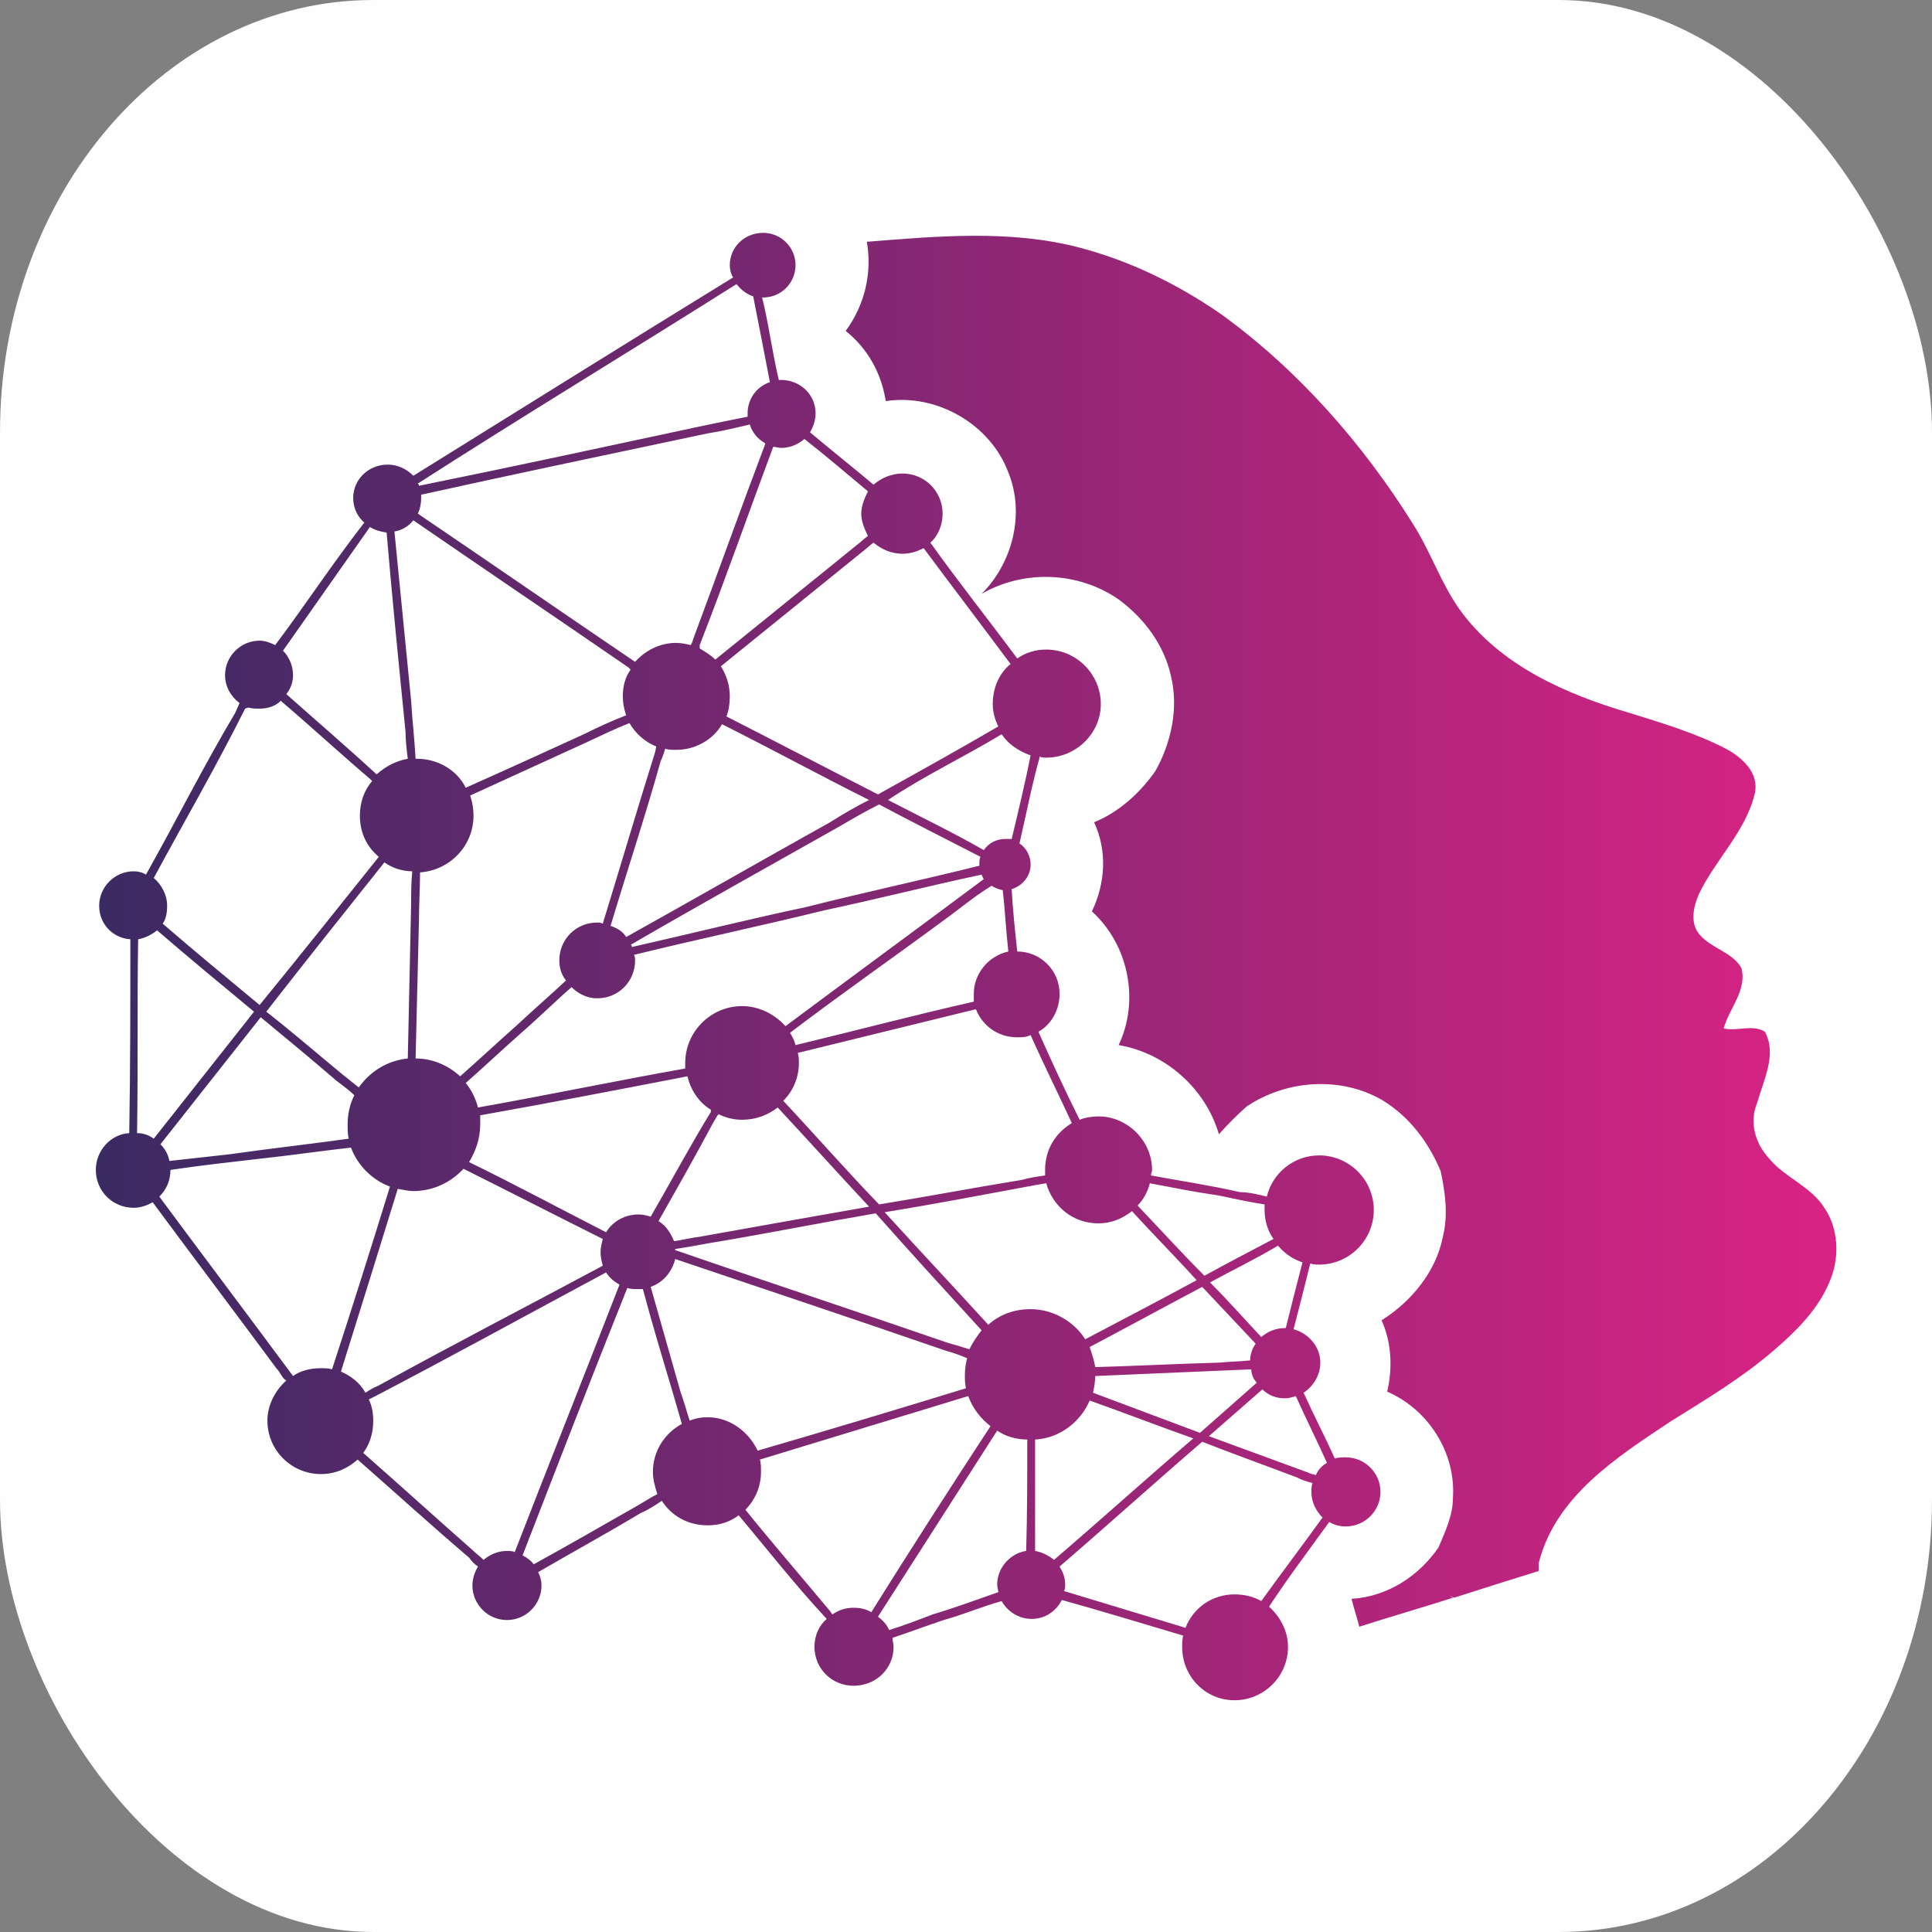
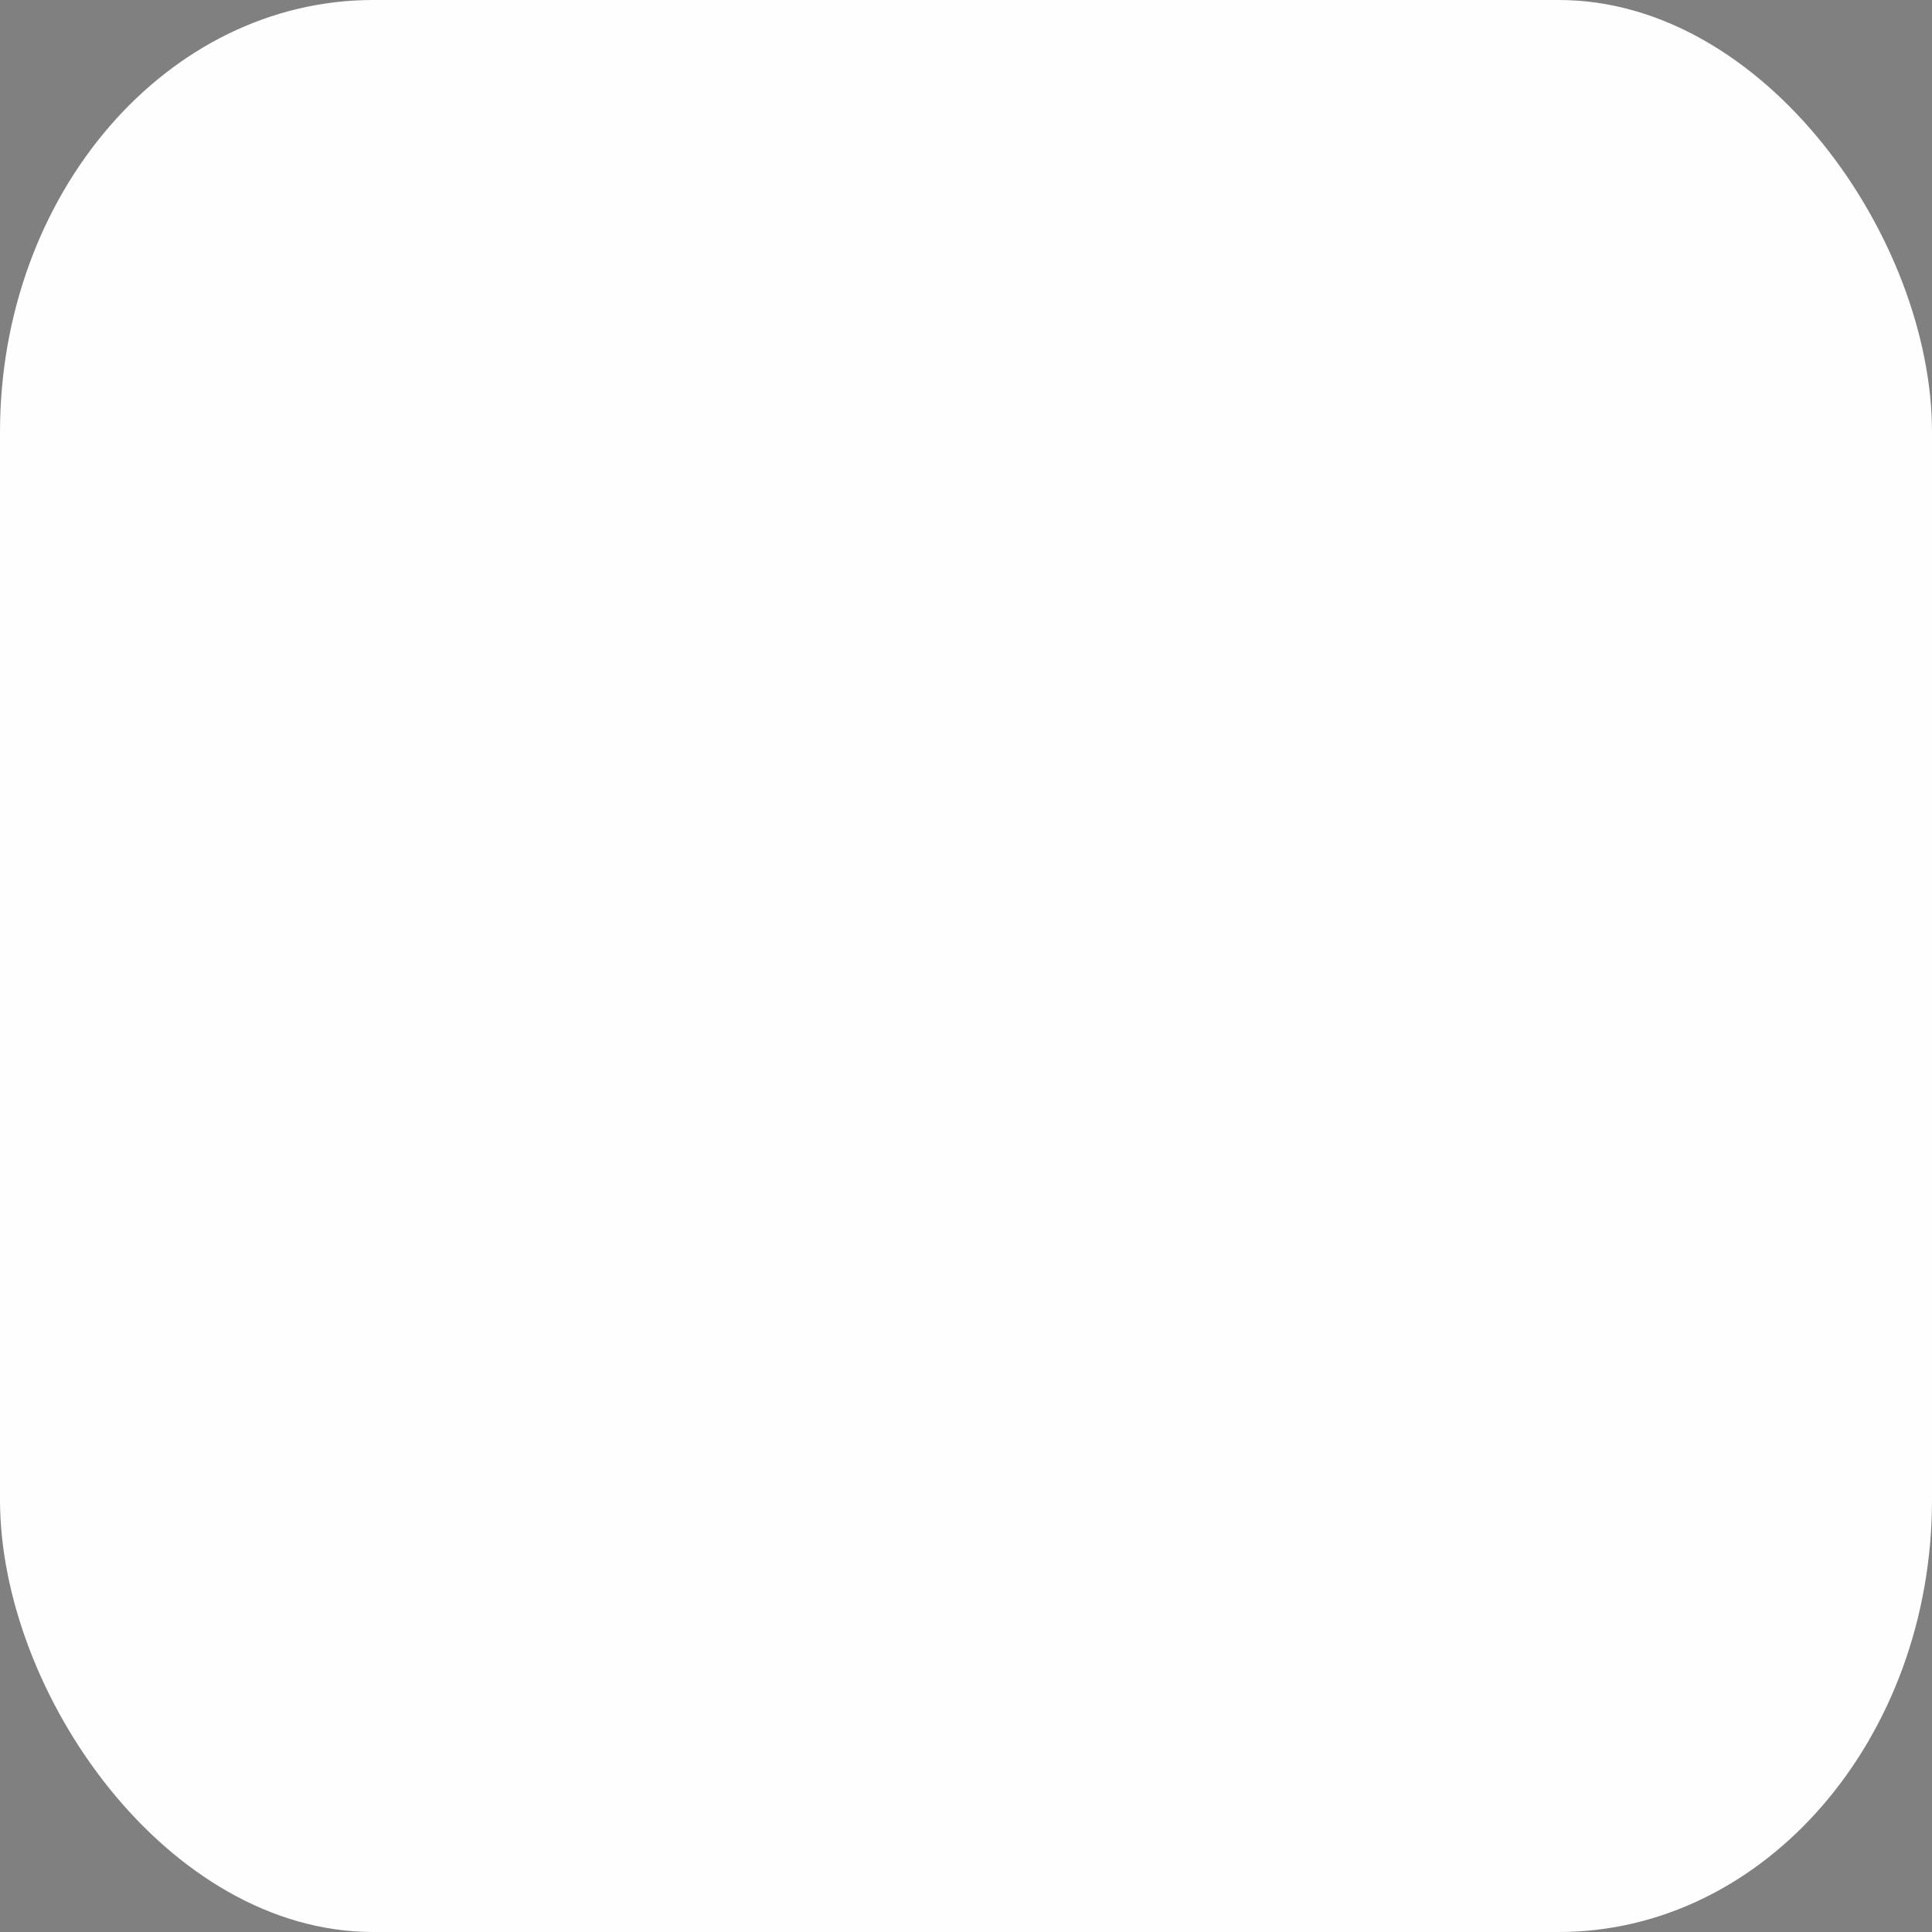
<svg xmlns="http://www.w3.org/2000/svg" xml:space="preserve" width="256px" height="256px" version="1.1" style="shape-rendering:geometricPrecision; text-rendering:geometricPrecision; image-rendering:optimizeQuality; fill-rule:evenodd; clip-rule:evenodd" viewBox="0 0 17.34 17.34">
  <rect x="0" y="0" width="17.34" height="17.34" fill="#808080" stroke="none" />
  <defs>
    <style type="text/css">
   
    .fil0 {fill:#FEFEFE}
    .fil1 {fill:url(#id0);fill-rule:nonzero}
   
  </style>
    <linearGradient id="id0" gradientUnits="userSpaceOnUse" x1="0.86" y1="8.67" x2="16.48" y2="8.67">
      <stop offset="0" style="stop-opacity:1; stop-color:#3B2A63" />
      <stop offset="1" style="stop-opacity:1; stop-color:#DA2384" />
    </linearGradient>
  </defs>
  <g id="Katman_x0020_1">
    <g id="_2495003034816">
      <rect class="fil0" width="17.34" height="17.34" rx="3.35" ry="3.88" />
-       <path class="fil1" d="M7.78 2.17c0.63,-0.05 1.28,-0.11 1.9,0.05 0.46,0.12 0.89,0.33 1.28,0.6 0.69,0.5 1.27,1.16 1.72,1.88 0.16,0.25 0.25,0.53 0.42,0.77 0.36,0.5 0.95,0.76 1.53,0.93 0.29,0.09 0.59,0.18 0.86,0.32 0.15,0.08 0.3,0.22 0.26,0.4 -0.08,0.34 -0.35,0.59 -0.5,0.9 -0.05,0.11 -0.08,0.25 -0.01,0.35 0.1,0.14 0.31,0.17 0.39,0.32 0.05,0.2 -0.11,0.36 -0.16,0.54 0.12,0.03 0.26,-0.04 0.37,0.03 0.11,0.2 -0.01,0.43 -0.07,0.64 -0.07,0.17 -0.02,0.36 0.11,0.5 0.14,0.17 0.38,0.25 0.5,0.45 0.12,0.18 0.13,0.43 0.05,0.63 -0.1,0.26 -0.3,0.46 -0.51,0.64 -0.29,0.25 -0.61,0.44 -0.93,0.64 -0.48,0.32 -1.03,0.67 -1.18,1.27 0,0.02 0,0.06 0,0.07 -0.26,0.08 -0.51,0.16 -0.76,0.24l-0.04 -0.02 0.03 0.02c-0.28,0.09 -0.56,0.17 -0.84,0.26 -0.02,-0.08 -0.05,-0.17 -0.07,-0.25 0.32,-0.02 0.6,-0.2 0.78,-0.46 0.06,-0.14 0.13,-0.29 0.13,-0.44 0.03,-0.41 -0.22,-0.8 -0.59,-0.96 0.05,-0.21 0.04,-0.44 -0.05,-0.64 0.27,-0.17 0.49,-0.44 0.55,-0.75 0.05,-0.2 0.02,-0.4 -0.02,-0.59 -0.11,-0.26 -0.28,-0.49 -0.53,-0.64 -0.37,-0.21 -0.85,-0.18 -1.21,0.06 -0.09,0.08 -0.17,0.16 -0.25,0.25 -0.12,-0.41 -0.48,-0.73 -0.9,-0.8 0.19,-0.4 0.09,-0.9 -0.24,-1.2 0.12,-0.25 0.14,-0.54 0.02,-0.8 0.22,-0.09 0.41,-0.26 0.55,-0.46 0.14,-0.25 0.21,-0.56 0.14,-0.85 -0.06,-0.28 -0.24,-0.52 -0.47,-0.69 -0.36,-0.25 -0.85,-0.27 -1.23,-0.05 0.28,-0.28 0.39,-0.72 0.24,-1.09 -0.16,-0.43 -0.64,-0.71 -1.1,-0.64 -0.04,-0.25 -0.16,-0.47 -0.36,-0.63 0.17,-0.23 0.24,-0.52 0.19,-0.8zm3.98 9.17c-0.05,0.2 -0.1,0.4 -0.15,0.59 0.14,0.04 0.24,0.16 0.24,0.3 0,0.11 -0.06,0.21 -0.15,0.27 0.09,0.2 0.19,0.39 0.28,0.59 0.03,-0.01 0.07,-0.01 0.1,-0.01 0.17,0 0.31,0.14 0.31,0.31 0,0.17 -0.14,0.31 -0.31,0.31 -0.05,0 -0.1,-0.01 -0.15,-0.04 -0.18,0.25 -0.37,0.5 -0.54,0.76 0.1,0.09 0.17,0.22 0.17,0.36 0,0.27 -0.22,0.48 -0.48,0.48 -0.26,0 -0.47,-0.21 -0.47,-0.48 0,-0.03 0,-0.07 0.01,-0.1 -0.37,-0.11 -0.73,-0.22 -1.09,-0.32 -0.05,0.1 -0.15,0.17 -0.27,0.17 -0.12,0 -0.22,-0.07 -0.27,-0.16 -0.18,0.05 -0.34,0.12 -0.52,0.17 -0.15,0.05 -0.31,0.11 -0.46,0.16 0,0.03 0.01,0.05 0.01,0.08 0,0.2 -0.16,0.35 -0.36,0.35 -0.19,0 -0.35,-0.15 -0.35,-0.35 0,-0.1 0.04,-0.19 0.11,-0.25 -0.28,-0.3 -0.53,-0.62 -0.79,-0.93 -0.08,0.06 -0.17,0.09 -0.28,0.09 -0.17,0 -0.32,-0.08 -0.41,-0.22 -0.06,0.04 -0.12,0.08 -0.19,0.11 -0.3,0.18 -0.61,0.35 -0.92,0.53 0.02,0.04 0.03,0.08 0.03,0.12 0,0.17 -0.14,0.31 -0.31,0.31 -0.17,0 -0.31,-0.14 -0.31,-0.31 0,-0.06 0.02,-0.12 0.05,-0.17 -0.03,-0.02 -0.06,-0.05 -0.08,-0.08 -0.34,-0.29 -0.67,-0.59 -1,-0.88 -0.09,0.08 -0.2,0.13 -0.33,0.13 -0.26,0 -0.48,-0.21 -0.48,-0.48 0,-0.14 0.07,-0.27 0.17,-0.36 -0.04,-0.02 -0.05,-0.07 -0.09,-0.11 -0.37,-0.5 -0.74,-0.99 -1.11,-1.49 -0.05,0.03 -0.11,0.05 -0.17,0.05 -0.19,0 -0.34,-0.15 -0.34,-0.34 0,-0.17 0.13,-0.32 0.3,-0.33 0.01,-0.58 0.01,-1.16 0.01,-1.74 -0.16,-0.01 -0.28,-0.14 -0.28,-0.3 0,-0.17 0.14,-0.31 0.31,-0.31 0.04,0 0.08,0.01 0.11,0.03 0.27,-0.48 0.52,-0.98 0.8,-1.45 0.01,-0.02 0.03,-0.07 0.04,-0.09 -0.08,-0.06 -0.13,-0.15 -0.13,-0.25 0,-0.17 0.14,-0.31 0.31,-0.31 0.05,0 0.1,0.02 0.14,0.04 0.27,-0.36 0.52,-0.74 0.8,-1.1 -0.06,-0.05 -0.1,-0.13 -0.1,-0.22 0,-0.17 0.14,-0.3 0.31,-0.3 0.09,0 0.17,0.04 0.23,0.1 0.95,-0.59 1.91,-1.19 2.87,-1.78 -0.02,-0.03 -0.03,-0.07 -0.03,-0.11 0,-0.16 0.13,-0.29 0.3,-0.29 0.16,0 0.29,0.13 0.29,0.29 0,0.16 -0.13,0.29 -0.29,0.29l-0.01 0c0.06,0.24 0.09,0.49 0.15,0.74 0.01,0 0.01,0 0.02,0 0.17,0 0.31,0.13 0.31,0.3 0,0.06 -0.02,0.12 -0.05,0.17 0.19,0.16 0.38,0.31 0.57,0.47 0.07,-0.06 0.16,-0.1 0.26,-0.1 0.2,0 0.36,0.16 0.36,0.36 0,0.1 -0.04,0.2 -0.11,0.26 0.25,0.35 0.52,0.69 0.78,1.04 0.07,-0.05 0.16,-0.08 0.26,-0.08 0.27,0 0.49,0.22 0.49,0.49 0,0.26 -0.22,0.48 -0.49,0.48 -0.02,0 -0.04,0 -0.06,-0.01l0 0.01c-0.07,0.25 -0.12,0.51 -0.18,0.77 0.06,0.04 0.1,0.11 0.1,0.19 0,0.1 -0.07,0.19 -0.17,0.22 0.01,0.19 0.03,0.37 0.05,0.56 0.21,0 0.38,0.17 0.38,0.38 0,0.15 -0.08,0.28 -0.19,0.34 0.12,0.27 0.24,0.53 0.37,0.79 0.05,-0.02 0.11,-0.03 0.17,-0.03 0.26,0 0.48,0.22 0.48,0.48 0,0.02 -0.01,0.03 -0.01,0.05 0.27,0.05 0.54,0.09 0.8,0.15 0.08,0 0.16,0.02 0.24,0.04 0.05,-0.21 0.24,-0.37 0.47,-0.37 0.27,0 0.49,0.22 0.49,0.49 0,0.27 -0.22,0.49 -0.49,0.49 -0.03,0 -0.05,0 -0.08,-0.01zm-8.01 -7c0.01,0.01 0.01,0.01 0.01,0.02 0.84,-0.17 1.67,-0.35 2.51,-0.53 0.14,-0.03 0.29,-0.06 0.44,-0.09 0,-0.01 0,-0.02 0,-0.03 0,-0.13 0.08,-0.24 0.2,-0.28 -0.05,-0.26 -0.1,-0.52 -0.15,-0.77 -0.06,-0.02 -0.11,-0.06 -0.15,-0.11 -0.95,0.6 -1.91,1.18 -2.86,1.79zm0.03 0.1c0,0.01 0,0.02 0,0.03 0,0.05 -0.01,0.1 -0.03,0.14 0.65,0.44 1.3,0.89 1.95,1.33 0.09,-0.1 0.22,-0.17 0.37,-0.17 0.04,0 0.09,0.01 0.13,0.02 0.01,-0.02 0.02,-0.04 0.02,-0.05 0.22,-0.59 0.43,-1.18 0.65,-1.76 -0.07,-0.04 -0.12,-0.1 -0.14,-0.17 -0.13,0.03 -0.25,0.06 -0.38,0.08 -0.85,0.18 -1.71,0.36 -2.57,0.55zm-0.07 0.23c-0.04,0.05 -0.1,0.09 -0.17,0.1 0.05,0.51 0.1,1.01 0.15,1.52 0.01,0.17 0.03,0.34 0.04,0.52l0.01 0c0.19,0 0.36,0.1 0.44,0.26 0.36,-0.16 0.71,-0.32 1.06,-0.48 0.12,-0.06 0.25,-0.12 0.38,-0.17 -0.02,-0.06 -0.03,-0.11 -0.03,-0.17 0,-0.09 0.02,-0.17 0.07,-0.24 -0.01,-0.01 -0.01,-0.01 -0.02,-0.02 -0.64,-0.44 -1.29,-0.88 -1.93,-1.32zm-0.24 0.11c-0.06,-0.01 -0.1,-0.02 -0.15,-0.05 -0.26,0.37 -0.52,0.74 -0.78,1.11 0.05,0.05 0.09,0.13 0.09,0.22 0,0.06 -0.02,0.12 -0.06,0.17 0.27,0.24 0.55,0.48 0.81,0.72 0.08,-0.07 0.17,-0.12 0.28,-0.14 -0.01,-0.08 -0.02,-0.16 -0.02,-0.24 -0.06,-0.6 -0.12,-1.2 -0.17,-1.79zm-0.95 1.51c-0.05,0.05 -0.12,0.07 -0.19,0.07 -0.04,0 -0.07,0 -0.1,-0.01l-0.03 0.01c-0.26,0.52 -0.55,1.02 -0.82,1.52 0.07,0.06 0.12,0.15 0.12,0.25 0,0.06 -0.01,0.12 -0.04,0.16 0.29,0.25 0.58,0.49 0.87,0.73 0.36,-0.44 0.71,-0.88 1.07,-1.33 -0.11,-0.09 -0.17,-0.22 -0.17,-0.37 0,-0.12 0.04,-0.23 0.11,-0.31l-0.02 -0.02c-0.27,-0.23 -0.53,-0.47 -0.8,-0.7zm-1.11 2.06c-0.05,0.04 -0.11,0.07 -0.17,0.08 -0.01,0.58 0,1.16 -0.01,1.74 0.06,0 0.11,0.02 0.15,0.05 0.3,-0.38 0.6,-0.76 0.9,-1.14 -0.29,-0.24 -0.58,-0.48 -0.87,-0.73zm0.03 1.92c0.04,0.04 0.07,0.09 0.08,0.15 0.18,-0.02 0.36,-0.04 0.54,-0.06 0.35,-0.05 0.71,-0.09 1.07,-0.14 -0.01,-0.04 -0.01,-0.08 -0.01,-0.13 0,-0.09 0.02,-0.18 0.06,-0.26 -0.05,-0.05 -0.11,-0.09 -0.16,-0.13 -0.22,-0.19 -0.45,-0.38 -0.68,-0.57 -0.3,0.38 -0.6,0.76 -0.9,1.14zm0.09 0.23l0 0c0,0.1 -0.04,0.18 -0.1,0.24 0.4,0.54 0.8,1.07 1.2,1.61 0.07,-0.05 0.16,-0.07 0.25,-0.07 0.03,0 0.07,0 0.1,0.01 0.18,-0.55 0.35,-1.09 0.52,-1.64 -0.16,-0.06 -0.29,-0.19 -0.35,-0.35 -0.27,0.03 -0.54,0.07 -0.82,0.1 -0.26,0.03 -0.53,0.06 -0.8,0.1zm1.53 1.81c0.09,0.04 0.17,0.1 0.22,0.19 0.03,-0.02 0.08,-0.05 0.11,-0.06 0.67,-0.37 1.35,-0.72 2.02,-1.08 -0.01,-0.04 -0.02,-0.08 -0.02,-0.12 0,-0.04 0.01,-0.08 0.02,-0.12 -0.42,-0.21 -0.83,-0.42 -1.25,-0.63 -0.11,0.12 -0.27,0.2 -0.45,0.2 -0.04,0 -0.09,-0.01 -0.14,-0.02 -0.17,0.55 -0.34,1.1 -0.51,1.64zm0.25 0.25c0.03,0.06 0.04,0.13 0.04,0.19 0,0.11 -0.03,0.21 -0.09,0.29 0.33,0.29 0.66,0.59 0.99,0.88 0.03,0.03 0.06,0.05 0.09,0.08 0.06,-0.05 0.13,-0.08 0.21,-0.08 0.02,0 0.05,0 0.07,0.01 0.31,-0.8 0.63,-1.6 0.94,-2.4 -0.05,-0.03 -0.09,-0.06 -0.12,-0.11 -0.69,0.37 -1.38,0.75 -2.07,1.11l-0.06 0.03zm1.38 1.4c0.04,0.02 0.08,0.05 0.1,0.08 0.31,-0.17 0.62,-0.35 0.92,-0.52 0.07,-0.04 0.13,-0.08 0.19,-0.11 -0.02,-0.06 -0.04,-0.13 -0.04,-0.2 0,-0.19 0.11,-0.35 0.26,-0.43 -0.03,-0.1 -0.06,-0.21 -0.09,-0.31 -0.09,-0.3 -0.18,-0.6 -0.26,-0.9 -0.01,0 -0.03,0 -0.04,0 -0.04,0 -0.07,0 -0.1,-0.01 -0.32,0.8 -0.63,1.6 -0.94,2.4zm1.66 -1.24c0.2,0 0.37,0.13 0.45,0.3 0.62,-0.18 1.25,-0.37 1.87,-0.56 -0.01,-0.04 -0.01,-0.08 -0.01,-0.12 0,-0.06 0.01,-0.11 0.02,-0.15 -0.07,-0.03 -0.13,-0.05 -0.2,-0.07 -0.81,-0.28 -1.62,-0.55 -2.42,-0.82 -0.03,0.12 -0.11,0.21 -0.22,0.25 0.09,0.32 0.18,0.63 0.27,0.95 0.03,0.08 0.05,0.16 0.08,0.25 0.05,-0.02 0.1,-0.03 0.16,-0.03zm0.47 0.38c0.01,0.03 0.01,0.07 0.01,0.11 0,0.13 -0.05,0.25 -0.14,0.34 0.25,0.31 0.51,0.61 0.76,0.91l0.02 0.03c0.06,-0.04 0.12,-0.06 0.19,-0.06 0.06,0 0.11,0.01 0.16,0.04 0.35,-0.56 0.71,-1.12 1.07,-1.67 -0.09,-0.07 -0.16,-0.16 -0.2,-0.27 -0.62,0.19 -1.25,0.38 -1.87,0.57zm1.06 1.41c0.04,0.03 0.08,0.07 0.1,0.12 0.13,-0.04 0.26,-0.09 0.39,-0.14 0.2,-0.06 0.39,-0.13 0.59,-0.2 0,-0.02 -0.01,-0.04 -0.01,-0.07 0,-0.15 0.12,-0.28 0.26,-0.3 0.01,-0.33 0.01,-0.66 0.01,-1 -0.1,0 -0.2,-0.03 -0.27,-0.08 -0.36,0.56 -0.71,1.11 -1.07,1.67zm1.41 -0.59c0.06,0.01 0.12,0.04 0.17,0.08 0.42,-0.36 0.83,-0.73 1.25,-1.09 -0.31,-0.11 -0.62,-0.23 -0.93,-0.34 -0.08,0.19 -0.27,0.34 -0.49,0.35 0,0.34 0,0.67 0,1zm0.22 0.14c0.03,0.05 0.05,0.1 0.05,0.16 0,0.02 0,0.04 -0.01,0.06 0.36,0.11 0.73,0.22 1.09,0.33 0.07,-0.18 0.24,-0.3 0.44,-0.3 0.09,0 0.17,0.02 0.24,0.06 0.18,-0.25 0.37,-0.5 0.55,-0.75 -0.06,-0.06 -0.1,-0.14 -0.1,-0.23 0,-0.03 0,-0.05 0.01,-0.08 -0.05,-0.01 -0.1,-0.03 -0.14,-0.05 -0.29,-0.11 -0.57,-0.21 -0.85,-0.32 -0.43,0.37 -0.85,0.75 -1.28,1.12zm2.3 -0.82c0.02,-0.05 0.06,-0.09 0.1,-0.11 -0.09,-0.2 -0.19,-0.4 -0.28,-0.6 -0.03,0.01 -0.06,0.02 -0.1,0.02 -0.08,0 -0.15,-0.03 -0.2,-0.08 -0.16,0.14 -0.32,0.28 -0.48,0.42 0.3,0.11 0.6,0.22 0.9,0.33 0.01,0.01 0.04,0.01 0.06,0.02zm-0.28 -1.32l0.01 0c0.05,-0.2 0.1,-0.4 0.15,-0.59 -0.09,-0.03 -0.16,-0.08 -0.22,-0.15 -0.2,0.12 -0.41,0.22 -0.61,0.33 0.16,0.16 0.31,0.33 0.46,0.49 0.06,-0.05 0.13,-0.08 0.21,-0.08zm-0.25 0.49c-0.03,-0.03 -0.05,-0.08 -0.05,-0.12 -0.47,0.02 -0.93,0.04 -1.4,0.06 0,0.05 -0.01,0.1 -0.02,0.15 0.32,0.12 0.64,0.24 0.96,0.36 0.17,-0.15 0.34,-0.3 0.51,-0.45zm-0.06 -0.2c0,-0.05 0.02,-0.11 0.05,-0.15 -0.16,-0.17 -0.32,-0.34 -0.48,-0.51 -0.34,0.18 -0.67,0.36 -1.01,0.54 0.02,0.06 0.04,0.12 0.05,0.18 0.37,-0.01 0.74,-0.03 1.11,-0.04 0.1,-0.01 0.19,-0.01 0.28,-0.02zm-2.72 -0.16c0.07,0.02 0.14,0.04 0.2,0.06 0.03,-0.06 0.07,-0.12 0.11,-0.17 -0.32,-0.35 -0.64,-0.7 -0.95,-1.05 -0.47,0.08 -0.92,0.17 -1.39,0.25 -0.13,0.02 -0.27,0.05 -0.41,0.07l0 0.01c0.81,0.28 1.63,0.55 2.44,0.83zm-2.22 -0.95c0.5,-0.09 1.01,-0.18 1.52,-0.27 -0.28,-0.3 -0.55,-0.6 -0.82,-0.89 -0.09,0.07 -0.2,0.11 -0.32,0.11 -0.08,0 -0.15,-0.02 -0.21,-0.05 -0.02,0.02 -0.03,0.05 -0.04,0.06 -0.16,0.3 -0.33,0.6 -0.5,0.9 0.07,0.04 0.11,0.11 0.14,0.18 0.07,-0.01 0.15,-0.03 0.23,-0.04zm0.1 -1.12l0 -0.02c-0.1,-0.06 -0.18,-0.17 -0.21,-0.3 -0.62,0.12 -1.24,0.24 -1.86,0.35 0,0.03 0,0.06 0,0.08 0,0.13 -0.04,0.24 -0.1,0.34 0.41,0.2 0.82,0.42 1.23,0.63 0.06,-0.1 0.17,-0.16 0.29,-0.16 0.04,0 0.08,0.01 0.11,0.02 0.18,-0.31 0.35,-0.63 0.54,-0.94zm-0.23 -0.39c0,-0.01 0,-0.03 0,-0.05 0,-0.28 0.23,-0.51 0.51,-0.51 0.15,0 0.29,0.07 0.39,0.18 0.59,-0.44 1.19,-0.88 1.78,-1.32 -0.01,-0.01 -0.01,-0.02 -0.02,-0.04 -0.47,0.1 -0.94,0.22 -1.41,0.32 -0.57,0.14 -1.14,0.26 -1.71,0.4 0.01,0.02 0.01,0.03 0.01,0.05 0,0.19 -0.15,0.34 -0.34,0.34 -0.09,0 -0.17,-0.04 -0.23,-0.1 -0.15,0.13 -0.29,0.27 -0.44,0.4 -0.17,0.15 -0.34,0.31 -0.51,0.46 0.05,0.06 0.09,0.14 0.11,0.22 0.62,-0.11 1.24,-0.24 1.86,-0.35zm1.09 -1.45c0.51,-0.13 1.03,-0.24 1.55,-0.37 0,0 0,-0.01 0,-0.01 0,-0.03 0,-0.05 0.01,-0.07 -0.31,-0.16 -0.61,-0.31 -0.91,-0.47 -0.12,0.06 -0.24,0.13 -0.36,0.2 -0.62,0.35 -1.25,0.7 -1.87,1.06 0.01,0 0.01,0.01 0.01,0.02 0.53,-0.12 1.05,-0.25 1.57,-0.36zm1.59 -0.51c0.04,-0.06 0.11,-0.1 0.19,-0.1 0.02,0 0.04,0 0.06,0 0.06,-0.25 0.12,-0.5 0.17,-0.75 -0.11,-0.04 -0.2,-0.1 -0.26,-0.19 -0.33,0.2 -0.69,0.37 -1.02,0.59 0.29,0.15 0.58,0.29 0.86,0.45zm-3.47 0.65c0.02,0 0.03,0 0.05,0.01 0.16,-0.52 0.31,-1.03 0.47,-1.54l0.01 -0.05c-0.1,-0.04 -0.19,-0.12 -0.24,-0.21 -0.13,0.05 -0.25,0.11 -0.38,0.17 -0.35,0.16 -0.7,0.32 -1.05,0.48 0.02,0.06 0.03,0.12 0.03,0.18 0,0.27 -0.21,0.49 -0.48,0.51 0,0.14 -0.01,0.29 -0.01,0.44 -0.01,0.41 -0.02,0.82 -0.03,1.23 0.15,0 0.29,0.06 0.4,0.16 0.17,-0.15 0.33,-0.3 0.5,-0.45 0.15,-0.14 0.3,-0.27 0.45,-0.41 -0.04,-0.05 -0.06,-0.11 -0.06,-0.18 0,-0.19 0.15,-0.34 0.34,-0.34zm0.12 0.03c0.06,0.02 0.11,0.05 0.14,0.1 0.61,-0.34 1.22,-0.69 1.83,-1.03 0.11,-0.07 0.23,-0.14 0.35,-0.2 -0.44,-0.22 -0.88,-0.46 -1.32,-0.68 -0.08,0.14 -0.24,0.23 -0.41,0.23 -0.04,0 -0.07,0 -0.1,-0.01 -0.01,0.04 -0.03,0.09 -0.04,0.11 -0.14,0.5 -0.3,0.98 -0.45,1.48zm-1.79 -0.2c0,-0.09 0,-0.19 0.01,-0.29 -0.09,0 -0.18,-0.03 -0.25,-0.08 -0.35,0.44 -0.71,0.89 -1.06,1.34 0.23,0.18 0.45,0.37 0.68,0.56 0.05,0.04 0.1,0.08 0.15,0.12 0.1,-0.14 0.25,-0.24 0.44,-0.26 0.01,-0.46 0.02,-0.93 0.03,-1.39zm2.59 -2.29c0.05,0.03 0.1,0.06 0.14,0.1 0.42,-0.34 0.84,-0.68 1.26,-1.02 0.04,-0.03 0.07,-0.06 0.11,-0.09 -0.03,-0.06 -0.06,-0.13 -0.06,-0.2 0,-0.07 0.03,-0.14 0.06,-0.2 -0.19,-0.16 -0.38,-0.32 -0.57,-0.47 -0.06,0.05 -0.13,0.08 -0.21,0.08 -0.02,0 -0.05,-0.01 -0.07,-0.01 -0.22,0.59 -0.43,1.19 -0.66,1.78l0 0.03zm0.19 0.16c0.05,0.08 0.08,0.17 0.08,0.27 0,0.07 -0.01,0.13 -0.03,0.18 0.45,0.23 0.91,0.47 1.36,0.7 0.36,-0.2 0.72,-0.4 1.08,-0.61 -0.03,-0.06 -0.05,-0.13 -0.05,-0.2 0,-0.15 0.06,-0.28 0.16,-0.36 -0.26,-0.35 -0.52,-0.69 -0.78,-1.04 -0.06,0.03 -0.12,0.05 -0.19,0.05 -0.1,0 -0.19,-0.04 -0.26,-0.1 -0.04,0.03 -0.07,0.06 -0.11,0.09 -0.42,0.34 -0.84,0.68 -1.26,1.02zm3.27 6.04l0.02 -0.01c0.32,-0.17 0.65,-0.34 0.98,-0.52 -0.19,-0.21 -0.39,-0.41 -0.58,-0.62 -0.09,0.07 -0.19,0.11 -0.3,0.11 -0.23,0 -0.41,-0.15 -0.47,-0.36 -0.06,0.01 -0.12,0.02 -0.17,0.03 -0.43,0.08 -0.85,0.16 -1.28,0.23 0.31,0.34 0.62,0.67 0.93,1.01 0.1,-0.09 0.23,-0.14 0.38,-0.14 0.2,0 0.39,0.11 0.49,0.27zm1.61 -1.21c-0.13,-0.02 -0.27,-0.05 -0.41,-0.08 -0.21,-0.03 -0.41,-0.07 -0.62,-0.11 -0.02,0.08 -0.06,0.15 -0.11,0.2 0.2,0.21 0.4,0.43 0.6,0.63 0.2,-0.11 0.41,-0.22 0.62,-0.33 -0.05,-0.07 -0.08,-0.16 -0.08,-0.26 0,-0.02 0,-0.03 0,-0.05zm-2.18 -0.22c0.07,-0.02 0.14,-0.03 0.21,-0.04 0,-0.02 0,-0.03 0,-0.05 0,-0.18 0.09,-0.33 0.24,-0.42 -0.12,-0.26 -0.25,-0.52 -0.37,-0.79 -0.04,0.02 -0.08,0.02 -0.12,0.02 -0.17,0 -0.31,-0.1 -0.37,-0.25l-0.01 0c-0.53,0.13 -1.06,0.26 -1.59,0.39 0.01,0.03 0.01,0.06 0.01,0.09 0,0.13 -0.05,0.25 -0.14,0.34 0.29,0.31 0.57,0.63 0.86,0.93 0.43,-0.07 0.85,-0.15 1.28,-0.22zm-0.43 -1.6c0,-0.02 0,-0.04 0,-0.07 0,-0.18 0.13,-0.34 0.31,-0.38 -0.02,-0.18 -0.03,-0.37 -0.05,-0.55 -0.04,-0.01 -0.07,-0.02 -0.1,-0.04 -0.15,0.09 -0.29,0.21 -0.43,0.31 -0.46,0.34 -0.92,0.66 -1.38,1.01 0.02,0.03 0.04,0.07 0.05,0.11 0.54,-0.13 1.07,-0.27 1.6,-0.39z" />
    </g>
  </g>
</svg>